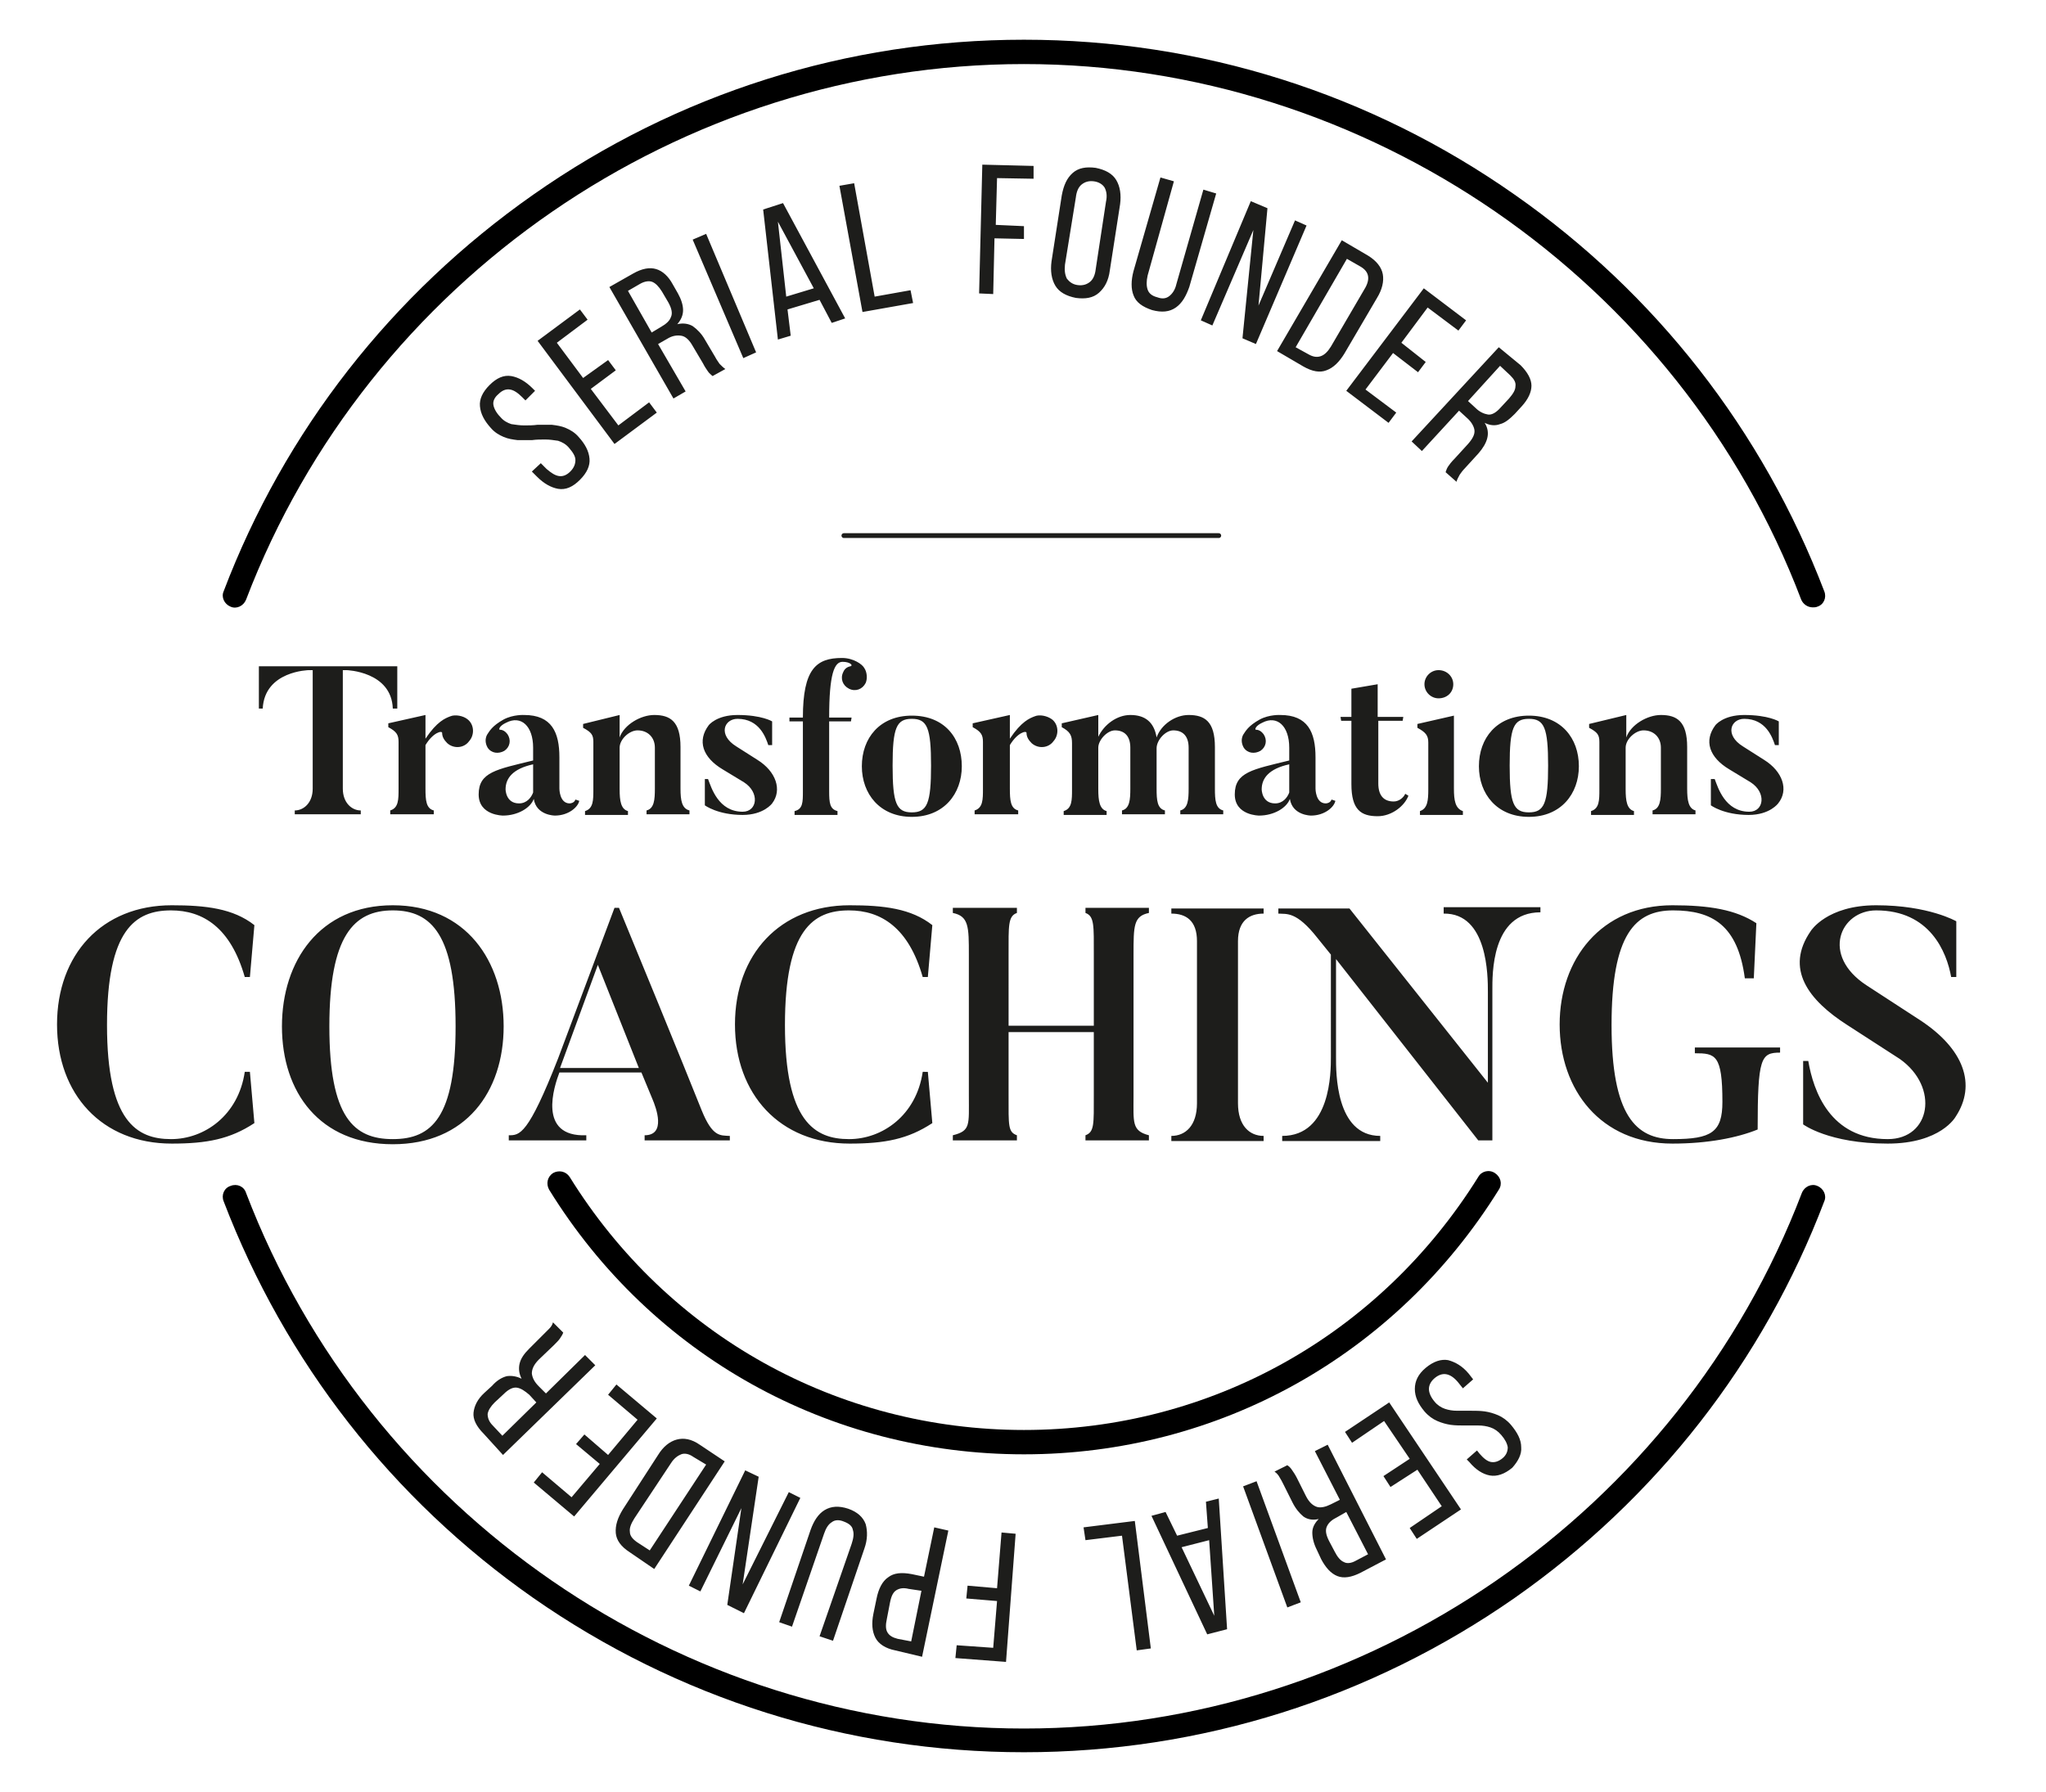
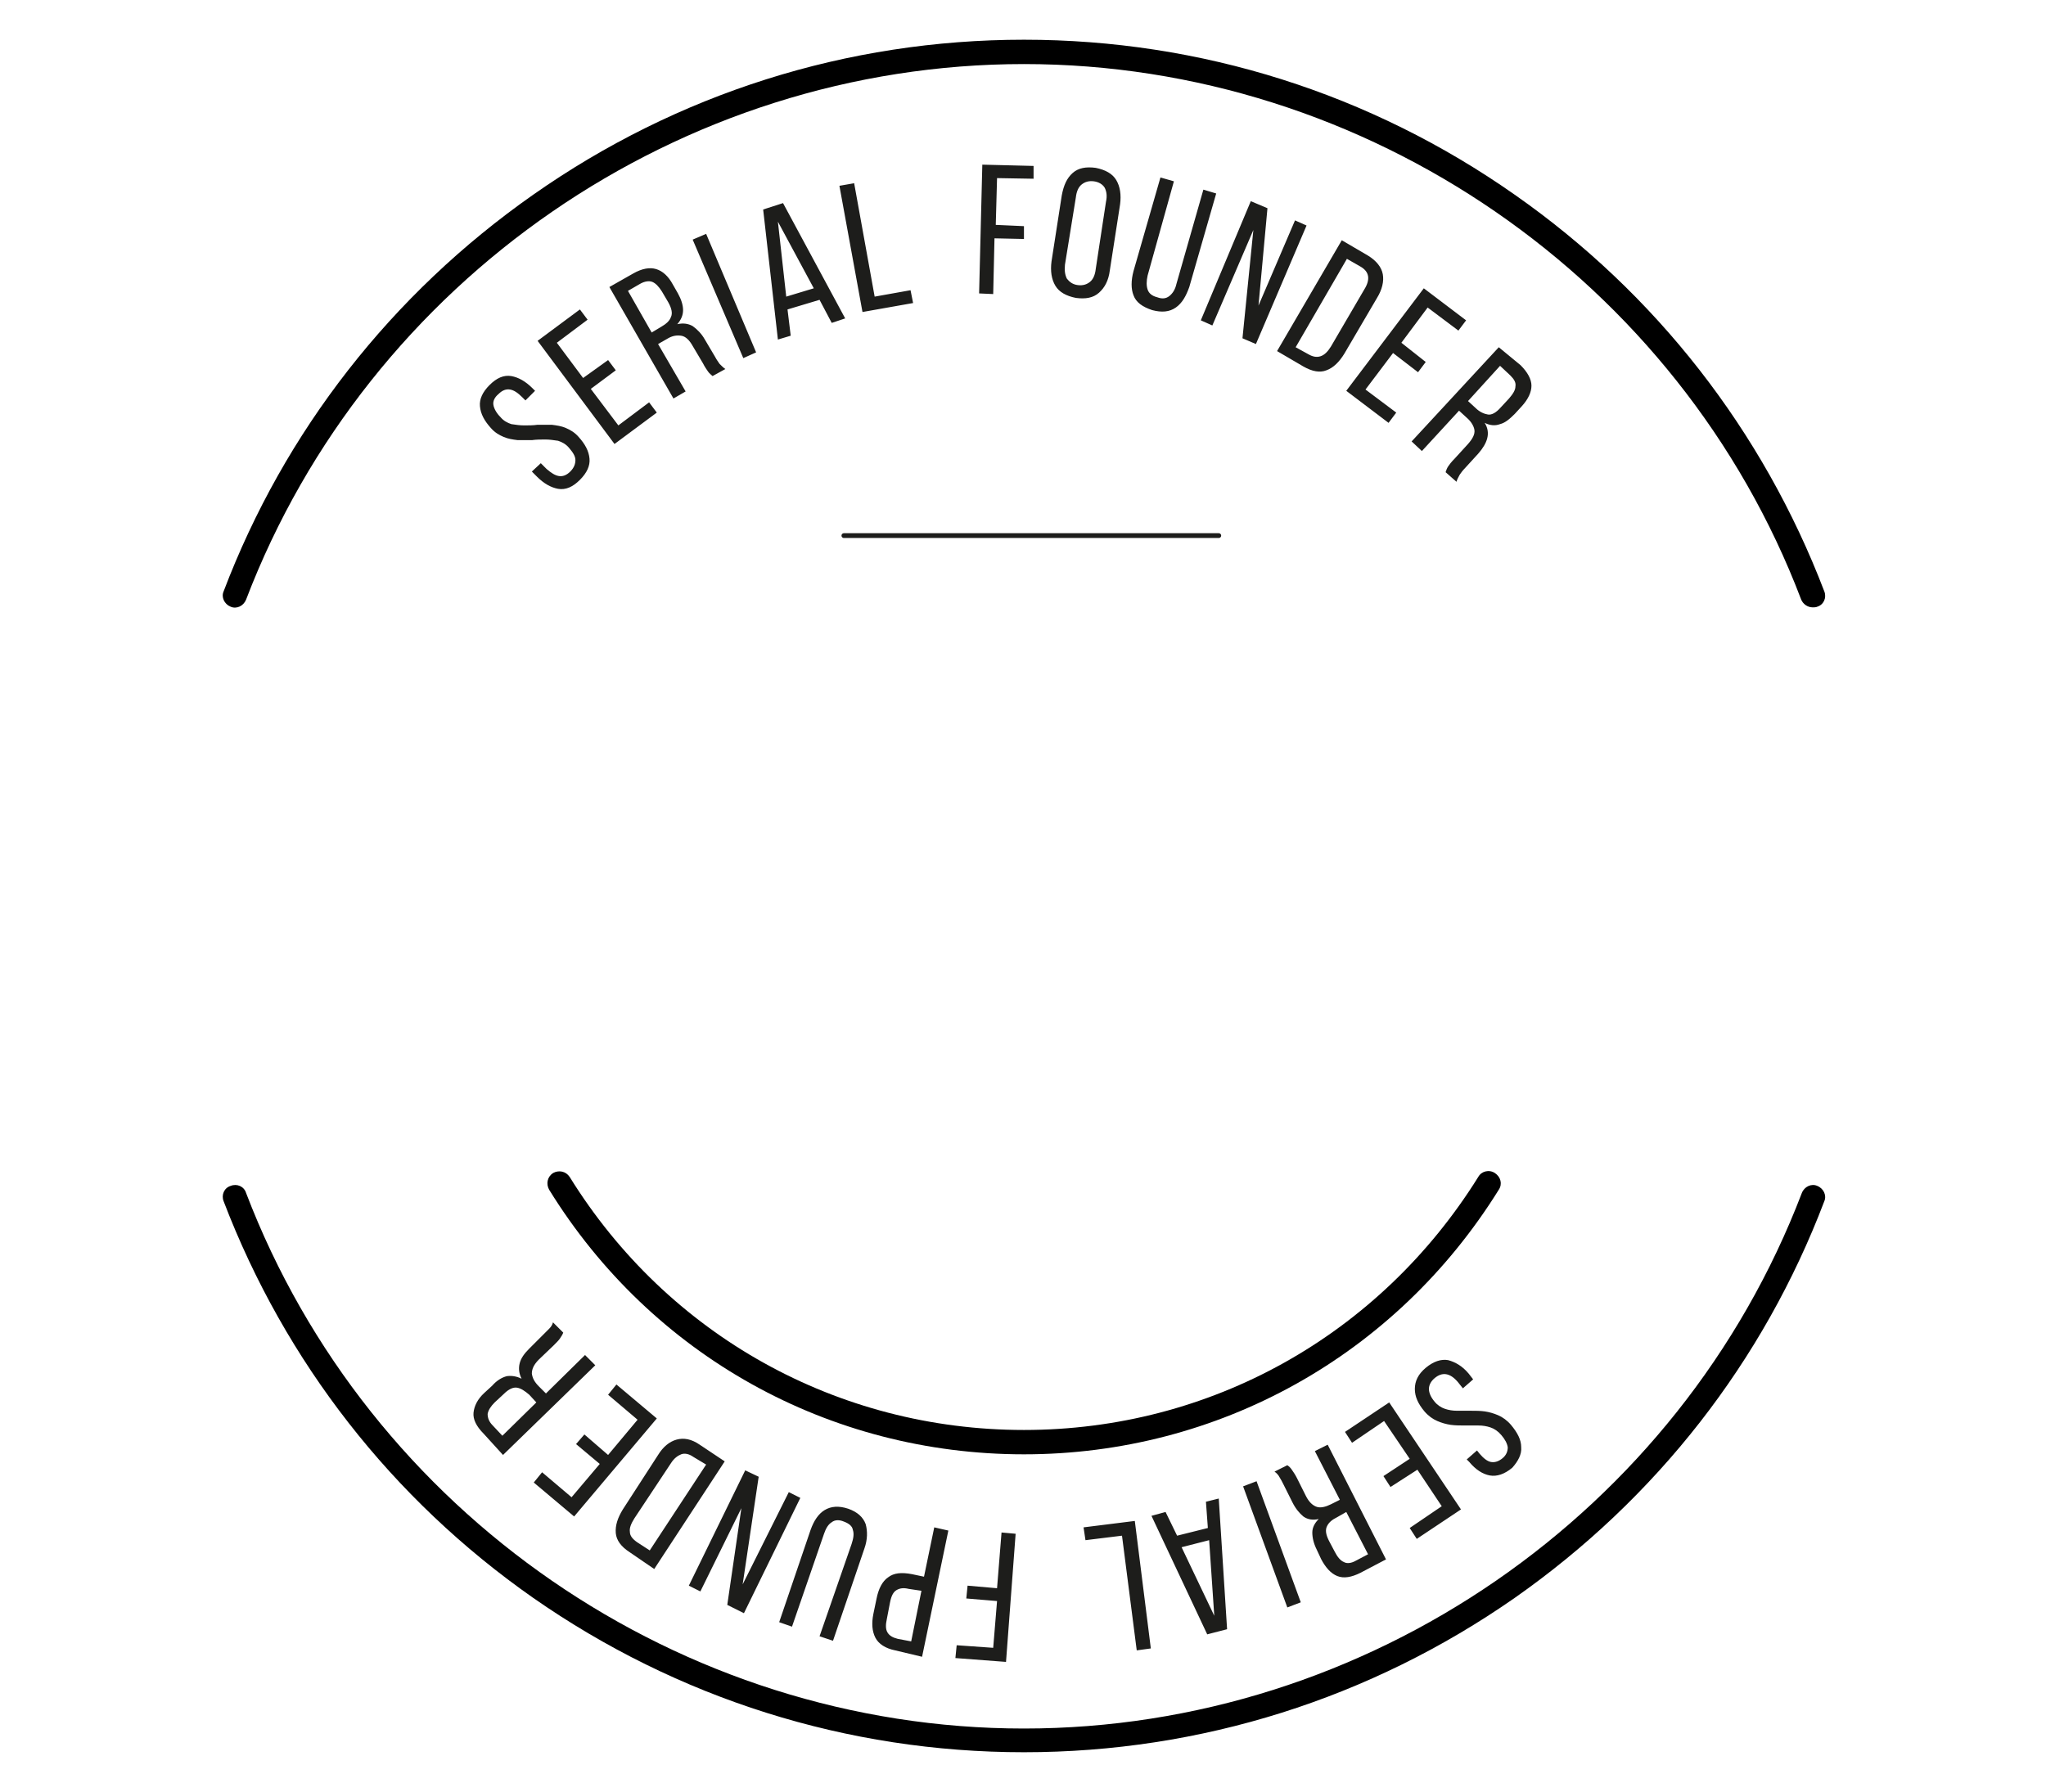
<svg xmlns="http://www.w3.org/2000/svg" xmlns:xlink="http://www.w3.org/1999/xlink" id="Ebene_1" x="0px" y="0px" viewBox="0 0 319.3 279.7" style="enable-background:new 0 0 319.3 279.7;" xml:space="preserve">
  <style type="text/css">	.st0{clip-path:url(#SVGID_00000147928556141160651970000015863965470924177575_);fill:#1D1D1B;}	.st1{fill:none;stroke:#1D1D1B;stroke-width:0.75;stroke-linecap:round;}	.st2{clip-path:url(#SVGID_00000003824954206550201260000008754052676320942268_);}	.st3{clip-path:url(#SVGID_00000003824954206550201260000008754052676320942268_);fill:#1D1D1B;}	.st4{clip-path:url(#SVGID_00000165234003008944180740000011719963740967996294_);}	.st5{clip-path:url(#SVGID_00000165234003008944180740000011719963740967996294_);fill:#1D1D1B;}	.st6{clip-path:url(#SVGID_00000084490084897819756740000008456121157106719123_);fill:#1D1D1B;}	.st7{clip-path:url(#SVGID_00000157996334034982805840000015601577157902575781_);fill:#1D1D1B;}	.st8{clip-path:url(#SVGID_00000047746871727111992140000011587386077856305074_);}	.st9{clip-path:url(#SVGID_00000047746871727111992140000011587386077856305074_);fill:#1D1D1B;}	.st10{clip-path:url(#SVGID_00000039825605755542199730000010956044095701665682_);fill:#1D1D1B;}	.st11{clip-path:url(#SVGID_00000058570450552944405990000017353293981889594759_);}	.st12{clip-path:url(#SVGID_00000058570450552944405990000017353293981889594759_);fill:#1D1D1B;}</style>
  <g>
    <defs>
-       <rect id="SVGID_00000140719213407209402110000016952651414746991786_" x="8.9" y="6.2" width="297.9" height="267.3" />
-     </defs>
+       </defs>
    <clipPath id="SVGID_00000132082664541455857780000001671328328244732343_">
      <use xlink:href="#SVGID_00000140719213407209402110000016952651414746991786_" style="overflow:visible;" />
    </clipPath>
-     <path style="clip-path:url(#SVGID_00000132082664541455857780000001671328328244732343_);fill:#1D1D1B;" d="M305.2,174.3  c3.3-5,1.3-10.6-5.6-15.1l-8.3-5.4c-7.2-4.7-4.1-11.7,1.5-11.7c8.4,0,11,6.5,11.7,10.4h0.8v-8.7c0,0-4.3-2.5-12.5-2.5  c-7.7,0-10.2,4-10.2,4c-4.1,5.9-0.4,10.8,5.7,14.7l8.2,5.3c6.2,4.4,4.8,12.5-1.9,12.5c-9,0-11.6-7.5-12.4-12.2h-0.8v9.9  c0,0,4,3,13.2,3C302.9,178.5,305.2,174.3,305.2,174.3 M264.5,163.6v0.8c3.2,0,4.3,0.2,4.3,7.6c0,4.7-1.7,5.8-7.7,5.8  c-5.8,0-9.6-3.7-9.6-17.8c0-14.2,3.7-17.9,9.6-17.9c6.1,0,10.1,2.3,11.2,10.6h1.4l0.4-8.6c-3.2-2.1-7.3-2.8-13.1-2.8  c-11.1,0-17.6,8.4-17.6,18.6s6.4,18.6,17.6,18.6c5.5,0,10.1-0.9,13.3-2.2c0-11.2,0.5-12,3.5-12v-0.8H264.5z M225.3,141.8v0.8  c6.9-0.1,6.9,9.8,6.9,12.2v14.2l-21.6-27.2h-11.1v0.8c1.3,0.1,2.8-0.4,6.1,3.8l2.1,2.6V165c0,2.3,0,12.3-7.6,12.3v0.8h15.3v-0.8  c-7,0-6.9-10-6.9-12.3v-15.3l22.2,28.3h2.2v-23.4c0-2.4-0.2-12.2,7.5-12.2v-0.8H225.3z M182.8,141.8v0.8c2.3,0,4,1.1,4,4.3v25.3  c0,3.5-1.8,5.1-4,5.1v0.8h14.4v-0.8c-2.2,0-4-1.6-4-5.1v-25.3c0-3.2,1.8-4.3,4-4.3v-0.8H182.8z M176.9,149c0-4.5,0-6,2.4-6.5v-0.8  h-9.9v0.8c1.4,0.5,1.3,2,1.3,6.5v11.1h-13.3V149c0-4.5-0.1-6,1.3-6.5v-0.8h-10v0.8c2.5,0.5,2.5,2.2,2.5,6.5v22  c0,4.6,0.3,5.5-2.5,6.2v0.8h10v-0.8c-1.4-0.5-1.3-1.5-1.3-6.2v-9.9h13.3v9.9c0,4.4,0.1,5.7-1.3,6.2v0.8h9.9v-0.8  c-2.7-0.7-2.4-2-2.4-6.2V149z M144,167.3c-1,6.8-6.3,10.5-11.5,10.5c-5.4,0-10-2.8-10-17.8c0-14.9,4.4-17.9,10-17.9  c5,0,9.3,2.7,11.5,10.4h0.8l0.7-8.1c-3.3-2.6-7.6-3.1-12.9-3.1c-10.9,0-17.9,7.7-17.9,18.6c0,10.9,7,18.6,17.9,18.6  c5.5,0,9.1-0.7,12.9-3.2l-0.7-8H144z M113.8,177.3c-1.4-0.1-2.6,0.2-4.3-4c0,0-3.5-8.8-12.9-31.6h-0.7l-8.8,23.5  c-4.7,12-6,12-7.7,12v0.8h12.1v-0.8c-7.7,0.3-5-7.7-4.2-9.8h12.8l1.7,4.1c0.6,1.4,2.2,5.7-1.2,5.7v0.8h13.3V177.3z M87.4,166.7  l5.9-16.1l6.4,16.1H87.4z M78.6,160.2c0-10.2-5.9-18.9-17.3-18.9S44,150,44,160.2c0,10.3,5.9,18.4,17.3,18.4S78.6,170.4,78.6,160.2   M71.1,160.2c0,14.2-3.7,17.6-9.8,17.6c-6.1,0-9.9-3.4-9.9-17.6c0-14.1,3.8-18.1,9.9-18.1C67.4,142.1,71.1,146,71.1,160.2   M38.2,167.3c-1,6.8-6.3,10.5-11.5,10.5c-5.4,0-10-2.8-10-17.8c0-14.9,4.4-17.9,10-17.9c5,0,9.3,2.7,11.5,10.4H39l0.7-8.1  c-3.3-2.6-7.6-3.1-12.9-3.1c-10.9,0-17.9,7.7-17.9,18.6c0,10.9,7,18.6,17.9,18.6c5.5,0,9.1-0.7,12.9-3.2l-0.7-8H38.2z" />
    <path style="clip-path:url(#SVGID_00000132082664541455857780000001671328328244732343_);fill:#1D1D1B;" d="M275.3,118.6l-3.3-2.1  c-2.9-1.8-1.9-4.3,0.2-4.3c3.4,0,4.4,2.9,4.8,4.1h0.6v-3.7c0,0-1.6-1-5.4-1c-3.3,0-4.5,1.6-4.5,1.6c-1.8,2.4-1,5,2.2,6.9l3.3,2  c2.5,1.6,2.1,4.6-0.2,4.6c-3.8,0-4.9-3.8-5.4-5.1H267v4.1c0,0,2,1.5,5.9,1.5c3.3,0,4.6-1.8,4.6-1.8  C279.2,123.3,278.2,120.4,275.3,118.6 M263.3,123.1v-6.5c0-4-1.6-5-4.1-5c-2.1,0-4.7,1.5-5.4,3.5v-3.5L248,113v0.6  c1.3,0.7,1.6,1.1,1.6,2.2v7.4c0,1.7,0,3-1.3,3.4v0.6h6.7v-0.6c-1.1-0.3-1.3-1.6-1.3-3.4v-6.5c0-1.3,1.5-2.7,2.8-2.7  c1.6,0,2.7,1.1,2.7,2.7v6.4c0,1.7-0.1,3.1-1.3,3.4v0.6h6.7v-0.6C263.5,126.2,263.3,124.9,263.3,123.1 M238.6,126.8  c-2.4,0-3-1.4-3-7.3c0-5.9,0.6-7.3,3-7.3c2.4,0,3,1.4,3,7.3C241.6,125.4,241,126.8,238.6,126.8 M238.6,111.7c-5,0-7.8,3.5-7.8,7.9  c0,4.3,2.8,7.9,7.8,7.9c5,0,7.8-3.6,7.8-7.9C246.4,115.2,243.6,111.7,238.6,111.7 M226.9,123.1v-11.4l-5.7,1.3v0.6  c1.3,0.7,1.7,1.2,1.7,2.3v7.3c0,1.7-0.1,3-1.3,3.4v0.6h6.7v-0.6C227.1,126.2,226.9,124.9,226.9,123.1L226.9,123.1z M226.8,106.8  c0-1.2-1-2.2-2.3-2.2c-1.2,0-2.2,1-2.2,2.2c0,1.2,1,2.2,2.2,2.2C225.8,109,226.8,108.1,226.8,106.8 M217.5,125.1  c-1.6,0-2.4-1-2.4-2.8v-9.8h3.8l0.1-0.6H215v-5.1l-4.1,0.7v4.4h-1.7l0.1,0.6h1.6v9.9c0,4,1.5,5,4.1,5c2.2,0,4.2-1.6,4.8-3.2  l-0.5-0.3C219.1,124.4,218.4,125.1,217.5,125.1 M206.9,125.4c-1.6,0-1.6-2.3-1.6-2.3v-4.9c0-3.9-1.2-6.6-5.5-6.6  c0,0-1.7-0.1-3.2,0.7c-1.8,1-2.2,1.8-2.6,2.4c-0.3,0.6-0.3,1.3,0.1,2c0.6,0.9,1.7,1,2.6,0.5c0.9-0.6,1.1-1.7,0.5-2.6  c-0.3-0.4-0.7-0.7-1.2-0.7c-0.2,0-0.1-0.6,1-1.1c2.3-1.2,4.2,0.5,4.2,3.9v2c-5.7,1.4-8.5,1.8-8.5,5.3c0,3.3,3.8,3.3,3.8,3.3  c2.3,0,4.3-1.2,4.8-2.6c0.4,2.6,3.3,2.6,3.3,2.6c2.1,0,3.6-1.3,3.8-2.3l-0.6-0.2C207.6,125.4,206.9,125.4,206.9,125.4 M201.2,123.7  c-0.3,0.8-1,1.7-2.2,1.7c-2.1,0-2.1-2.2-2.1-2.2c0-1.7,1.1-3.2,4.3-3.9V123.7z M190.9,126.5c-1.2-0.3-1.3-1.6-1.3-3.4v-6.5  c0-4-1.6-5-4.1-5c-2.1,0-4.3,1.5-5,3.5c-0.4-2.4-1.8-3.5-4.1-3.5c-2.1,0-4.1,1.5-5,3.4v-3.4l-5.7,1.3v0.6c1.3,0.7,1.6,1.3,1.6,2.5  v7.2c0,1.7,0,3-1.3,3.4v0.6h6.7v-0.6c-1.1-0.3-1.3-1.6-1.3-3.4v-6.5c0-1.2,1.4-2.7,2.6-2.7c1.5,0,2.4,0.9,2.4,2.7v6.4  c0,1.7-0.1,3.1-1.3,3.4v0.6h6.7v-0.6c-1.2-0.3-1.3-1.6-1.3-3.4v-6.3c0-1.3,1.4-2.8,2.6-2.8c1.5,0,2.4,0.9,2.4,2.7v6.4  c0,1.7-0.1,3.1-1.3,3.4v0.6h6.7V126.5z M161.5,111.8c-0.8,0.3-2.1,0.8-3.9,3.5v-3.7l-5.8,1.3v0.6c1.3,0.7,1.6,1.2,1.6,2.3v7.3  c0,1.7,0,3-1.3,3.4v0.6h6.8v-0.6c-1.2-0.3-1.3-1.6-1.3-3.4v-6.8c1.2-2,2.6-2.3,2.6-1.9c0,0.6,0.3,1.1,0.8,1.6  c1,0.9,2.6,0.8,3.4-0.3c0.9-1,0.8-2.6-0.2-3.4C163.4,111.7,162.2,111.5,161.5,111.8 M142.3,126.8c-2.4,0-3-1.4-3-7.3  c0-5.9,0.6-7.3,3-7.3c2.4,0,3,1.4,3,7.3C145.3,125.4,144.7,126.8,142.3,126.8 M142.3,111.7c-5,0-7.8,3.5-7.8,7.9  c0,4.3,2.8,7.9,7.8,7.9c5,0,7.8-3.6,7.8-7.9C150.1,115.2,147.4,111.7,142.3,111.7 M134.9,104.3c-0.3-0.6-1.7-1.6-3.5-1.6  c-4,0-6.1,1.7-6.1,9.3h-2.1l0,0.6h2.1v10.9c0,1.7,0,2.8-1.3,3.1v0.6h6.7v-0.6c-1.2-0.3-1.3-1.3-1.3-3.1v-10.9h3.4l0.1-0.6h-3.5  c0-6.8,0.8-8.7,2.1-8.7c1.2,0,1.7,0.6,1.2,0.7c-0.5,0.1-0.9,0.4-1.1,0.9c-0.5,1-0.1,2.1,0.9,2.6c1,0.5,2.1,0.1,2.6-0.9  C135.4,105.9,135.3,104.9,134.9,104.3 M118.2,118.6l-3.3-2.1c-2.9-1.8-1.9-4.3,0.2-4.3c3.4,0,4.4,2.9,4.8,4.1h0.6v-3.7  c0,0-1.6-1-5.4-1c-3.3,0-4.5,1.6-4.5,1.6c-1.8,2.4-1,5,2.2,6.9l3.3,2c2.5,1.6,2.1,4.6-0.2,4.6c-3.8,0-4.9-3.8-5.4-5.1H110v4.1  c0,0,2,1.5,5.9,1.5c3.3,0,4.6-1.8,4.6-1.8C122.1,123.3,121.1,120.4,118.2,118.6 M106.2,123.1v-6.5c0-4-1.6-5-4.1-5  c-2.1,0-4.7,1.5-5.4,3.5v-3.5L91,113v0.6c1.3,0.7,1.6,1.1,1.6,2.2v7.4c0,1.7,0,3-1.3,3.4v0.6H98v-0.6c-1.1-0.3-1.3-1.6-1.3-3.4  v-6.5c0-1.3,1.5-2.7,2.8-2.7c1.6,0,2.7,1.1,2.7,2.7v6.4c0,1.7-0.1,3.1-1.3,3.4v0.6h6.7v-0.6C106.4,126.2,106.2,124.9,106.2,123.1   M88.9,125.4c-1.6,0-1.6-2.3-1.6-2.3v-4.9c0-3.9-1.2-6.6-5.5-6.6c0,0-1.7-0.1-3.2,0.7c-1.8,1-2.2,1.8-2.6,2.4  c-0.3,0.6-0.3,1.3,0.1,2c0.6,0.9,1.7,1,2.6,0.5c0.9-0.6,1.1-1.7,0.5-2.6c-0.3-0.4-0.7-0.7-1.2-0.7c-0.2,0-0.1-0.6,1-1.1  c2.3-1.2,4.2,0.5,4.2,3.9v2c-5.7,1.4-8.5,1.8-8.5,5.3c0,3.3,3.8,3.3,3.8,3.3c2.3,0,4.3-1.2,4.8-2.6c0.4,2.6,3.3,2.6,3.3,2.6  c2.1,0,3.6-1.3,3.8-2.3l-0.6-0.2C89.6,125.4,88.9,125.4,88.9,125.4 M83.2,123.7c-0.3,0.8-1,1.7-2.2,1.7c-2.1,0-2.1-2.2-2.1-2.2  c0-1.7,1.1-3.2,4.3-3.9V123.7z M70.3,111.8c-0.8,0.3-2.1,0.8-3.9,3.5v-3.7l-5.8,1.3v0.6c1.3,0.7,1.6,1.2,1.6,2.3v7.3  c0,1.7,0,3-1.3,3.4v0.6h6.8v-0.6c-1.2-0.3-1.3-1.6-1.3-3.4v-6.8c1.2-2,2.6-2.3,2.6-1.9c0,0.6,0.3,1.1,0.8,1.6  c1,0.9,2.6,0.8,3.4-0.3c0.9-1,0.8-2.6-0.2-3.4C72.3,111.7,71,111.5,70.3,111.8 M40.4,104v6.6H41c0.3-5.9,7.2-6,7.2-6h0.6v18.5  c0,2.2-1.4,3.4-2.8,3.4v0.6h10.3v-0.6c-1.4,0-2.8-1.2-2.8-3.4v-18.5h0.6c0,0,7,0.2,7.2,6H62V104H40.4z" />
  </g>
  <line class="st1" x1="131.7" y1="83.6" x2="190.2" y2="83.6" />
  <g>
    <defs>
      <rect id="SVGID_00000052085929903862954970000011749908513750763453_" x="8.9" y="6.2" width="297.9" height="267.3" />
    </defs>
    <clipPath id="SVGID_00000002359503016729710500000008245088811832932234_">
      <use xlink:href="#SVGID_00000052085929903862954970000011749908513750763453_" style="overflow:visible;" />
    </clipPath>
    <path style="clip-path:url(#SVGID_00000002359503016729710500000008245088811832932234_);" d="M159.8,273.5  c-27.6,0-54.1-8.4-76.6-24.1c-22-15.4-38.7-36.8-48.3-61.9c-0.4-1,0.1-2.1,1.1-2.4c1-0.4,2.1,0.1,2.4,1.1  c19.1,50,67.8,83.6,121.4,83.6s102.3-33.6,121.4-83.6c0.4-1,1.5-1.5,2.4-1.1c1,0.4,1.5,1.5,1.1,2.4c-9.5,25-26.2,46.4-48.3,61.9  C213.9,265.1,187.4,273.5,159.8,273.5" />
    <path style="clip-path:url(#SVGID_00000002359503016729710500000008245088811832932234_);" d="M282.9,94.8c-0.8,0-1.5-0.5-1.8-1.2  C262.1,43.6,213.3,10,159.8,10C106.2,10,57.5,43.6,38.4,93.6c-0.4,1-1.5,1.5-2.4,1.1c-1-0.4-1.5-1.5-1.1-2.4  c9.5-25,26.2-46.4,48.3-61.9c22.5-15.8,49-24.2,76.6-24.2c27.6,0,54.1,8.4,76.6,24.2c22,15.4,38.7,36.8,48.3,61.9  c0.4,1-0.1,2.1-1.1,2.4C283.4,94.8,283.1,94.8,282.9,94.8" />
    <path style="clip-path:url(#SVGID_00000002359503016729710500000008245088811832932234_);" d="M159.8,227  c-30.4,0-58.1-15.4-74.1-41.3c-0.5-0.9-0.3-2,0.6-2.6c0.9-0.5,2-0.3,2.6,0.6c15.3,24.7,41.8,39.5,70.9,39.5s55.5-14.8,70.9-39.5  c0.5-0.9,1.7-1.2,2.6-0.6s1.2,1.7,0.6,2.6C217.8,211.6,190.1,227,159.8,227" />
    <path style="clip-path:url(#SVGID_00000002359503016729710500000008245088811832932234_);fill:#1D1D1B;" d="M229.1,62.6l5-5.5  l1.6,1.5c0.6,0.6,0.9,1.1,0.8,1.7c0,0.6-0.4,1.2-1,1.9l-1.3,1.4c-0.7,0.8-1.4,1.2-2,1.1c-0.6-0.1-1.3-0.4-1.9-1L229.1,62.6z   M233.9,54.2l-13.6,14.7l1.6,1.5l5.8-6.3l1.2,1.1c0.7,0.6,1.1,1.3,1.2,1.9c0.1,0.7-0.3,1.4-1,2.2l-2.1,2.3c-0.5,0.5-0.8,0.9-1,1.2  c-0.2,0.3-0.3,0.6-0.4,0.9l1.7,1.5c0.1-0.4,0.3-0.7,0.5-1.1c0.2-0.3,0.5-0.7,0.8-1l2.1-2.3c0.7-0.8,1.2-1.6,1.4-2.4  c0.2-0.8,0.1-1.6-0.4-2.4c0.8,0.4,1.6,0.5,2.4,0.2c0.8-0.2,1.5-0.8,2.3-1.6l1.1-1.2c1-1.1,1.5-2.2,1.5-3.2c0-1-0.6-2.1-1.7-3.2  L233.9,54.2z M218.7,53.5l4.1-5.5l4.8,3.6l1.2-1.6l-6.6-5l-12.1,16l6.6,5l1.2-1.6l-4.8-3.6l4.3-5.7l3.9,3l1.2-1.6L218.7,53.5z   M202.2,54.2l8-13.8l2.1,1.2c0.7,0.4,1.1,0.9,1.2,1.5c0.1,0.6-0.1,1.3-0.6,2.1l-5.2,8.9c-0.5,0.8-1,1.3-1.6,1.5  c-0.6,0.2-1.2,0.1-1.9-0.3L202.2,54.2z M209.4,37.5l-10.1,17.3l4.1,2.4c1.4,0.8,2.6,1,3.6,0.6c1.1-0.4,2-1.3,2.8-2.6l5.1-8.7  c0.8-1.3,1.1-2.6,0.9-3.7s-1-2.1-2.3-2.9L209.4,37.5z M195.6,35.9l-1.7,16.9l2.1,0.9l7.9-18.5l-1.8-0.8l-5.7,13.3l1.4-15.2  l-2.6-1.1L187.4,50l1.8,0.8L195.6,35.9z M183.2,28.3l-2.1-0.6l-4.2,14.6c-0.4,1.5-0.4,2.8,0,3.8c0.4,1.1,1.4,1.8,2.9,2.3  c1.5,0.4,2.7,0.3,3.7-0.4c1-0.7,1.6-1.8,2.1-3.2l4.2-14.6l-2-0.6l-4.2,14.7c-0.2,0.9-0.6,1.5-1.1,1.9c-0.5,0.4-1.1,0.5-1.9,0.2  c-0.8-0.2-1.3-0.6-1.5-1.2c-0.2-0.6-0.2-1.3,0-2.2L183.2,28.3z M167.9,30.8c0.1-0.9,0.4-1.6,0.9-2c0.5-0.4,1.1-0.6,1.9-0.5  c0.8,0.1,1.4,0.5,1.7,1c0.3,0.6,0.4,1.3,0.2,2.2L171,42c-0.1,0.9-0.4,1.6-0.9,2c-0.5,0.4-1.1,0.6-1.9,0.5c-0.8-0.1-1.3-0.5-1.7-1  c-0.3-0.6-0.4-1.3-0.3-2.2L167.9,30.8z M164.1,40.8c-0.2,1.5,0,2.8,0.6,3.8c0.6,1,1.7,1.6,3.2,1.9c1.5,0.2,2.7,0,3.6-0.8  c0.9-0.8,1.5-1.9,1.7-3.5l1.6-10.3c0.2-1.5,0-2.8-0.6-3.8c-0.6-1-1.7-1.6-3.2-1.9c-1.5-0.2-2.7,0-3.6,0.8c-0.9,0.8-1.4,1.9-1.7,3.5  L164.1,40.8z M155.4,35.1l0.2-7.3l5.7,0.1l0-2l-8-0.2l-0.5,20.1l2.2,0.1l0.2-8.7l4.6,0.1l0-2L155.4,35.1z M142.5,47.3l-0.4-2  l-5.6,1l-3.2-17.7L131,29l3.6,19.7L142.5,47.3z M121.4,34.6L127,45l-4.3,1.3L121.4,34.6z M127.9,46.8l1.9,3.6l2.1-0.7l-9.7-18  l-3.1,1l2.3,20.3l2-0.6l-0.5-4.1L127.9,46.8z M108.1,37.4l7.9,18.5L118,55l-7.8-18.5L108.1,37.4z M101.7,51.9L98,45.4l1.9-1.1  c0.7-0.4,1.4-0.5,1.9-0.3c0.5,0.2,1,0.7,1.5,1.5l1,1.7c0.5,0.9,0.7,1.7,0.4,2.3c-0.2,0.6-0.8,1.1-1.5,1.5L101.7,51.9z M95.1,44.8  l10,17.4l1.9-1.1l-4.3-7.4l1.4-0.8c0.8-0.5,1.5-0.6,2.2-0.5c0.7,0.1,1.3,0.7,1.8,1.6l1.6,2.7c0.3,0.6,0.6,1,0.8,1.3  c0.2,0.3,0.5,0.5,0.7,0.7l2-1.1c-0.3-0.2-0.6-0.5-0.9-0.8c-0.2-0.3-0.5-0.7-0.7-1.1l-1.6-2.7c-0.5-0.9-1.2-1.6-1.9-2.1  c-0.7-0.4-1.5-0.5-2.4-0.3c0.6-0.7,0.9-1.4,0.9-2.2c0-0.8-0.3-1.7-0.8-2.6l-0.8-1.4c-0.7-1.3-1.6-2.1-2.6-2.4  c-1-0.3-2.2-0.1-3.6,0.7L95.1,44.8z M91,59l-4.1-5.5l4.8-3.6l-1.2-1.6l-6.6,4.9l12,16.1l6.6-4.9l-1.2-1.6l-4.8,3.6l-4.3-5.7  l3.9-2.9l-1.2-1.6L91,59z M74.9,63.4c0.1,1.2,0.7,2.3,1.7,3.4c0.6,0.7,1.3,1.1,2,1.4c0.7,0.3,1.4,0.4,2.2,0.5c0.7,0,1.5,0,2.2,0  c0.7-0.1,1.4-0.1,2.1-0.1c0.7,0,1.3,0.1,2,0.2c0.6,0.2,1.2,0.5,1.7,1.1c0.6,0.7,1,1.3,1,1.9s-0.2,1.2-0.8,1.8  c-0.6,0.6-1.2,0.8-1.8,0.7c-0.6-0.1-1.2-0.5-1.9-1.1l-0.9-0.9L83,73.6l0.8,0.8c1.1,1.1,2.2,1.7,3.3,1.9c1.2,0.2,2.3-0.3,3.4-1.4  c1.1-1.1,1.6-2.2,1.5-3.3c-0.1-1.2-0.7-2.3-1.7-3.4c-0.6-0.7-1.3-1.1-2-1.4c-0.7-0.3-1.4-0.4-2.2-0.5c-0.7,0-1.5,0-2.2,0  c-0.7,0.1-1.4,0.1-2.1,0.1c-0.7,0-1.3-0.1-2-0.2c-0.6-0.2-1.2-0.5-1.7-1.1c-0.6-0.6-1-1.3-1.1-1.9c-0.1-0.6,0.2-1.2,0.8-1.7  c0.6-0.6,1.2-0.8,1.8-0.7c0.6,0.1,1.2,0.5,1.9,1.2l0.5,0.5l1.5-1.5l-0.4-0.4c-1.1-1.1-2.2-1.7-3.3-1.9c-1.2-0.2-2.3,0.3-3.4,1.4  C75.3,61.2,74.8,62.3,74.9,63.4" />
    <path style="clip-path:url(#SVGID_00000002359503016729710500000008245088811832932234_);fill:#1D1D1B;" d="M83.7,218.9l-5.3,5.2  l-1.5-1.6c-0.6-0.6-0.8-1.2-0.8-1.8c0.1-0.6,0.5-1.2,1.1-1.8l1.4-1.3c0.8-0.8,1.5-1.1,2.1-1c0.6,0.1,1.2,0.5,1.9,1.1L83.7,218.9z   M78.5,227.1l14.4-14l-1.6-1.6l-6.1,6l-1.1-1.1c-0.7-0.7-1-1.3-1.1-2c0-0.7,0.3-1.4,1.1-2.2l2.3-2.2c0.5-0.5,0.8-0.8,1-1.1  s0.4-0.6,0.5-0.9l-1.6-1.6c-0.1,0.4-0.3,0.7-0.6,1c-0.3,0.3-0.6,0.6-0.9,0.9l-2.2,2.2c-0.8,0.8-1.3,1.5-1.5,2.3  c-0.2,0.8-0.1,1.6,0.3,2.4c-0.8-0.4-1.6-0.5-2.3-0.4c-0.8,0.2-1.6,0.7-2.3,1.5l-1.2,1.1c-1.1,1-1.6,2.1-1.7,3.1  c-0.1,1,0.4,2.1,1.6,3.3L78.5,227.1z M93.6,228.5l-4.4,5.2l-4.6-3.9l-1.3,1.6l6.3,5.3l12.9-15.3l-6.3-5.3l-1.3,1.6l4.6,3.9  l-4.6,5.5l-3.7-3.2l-1.3,1.5L93.6,228.5z M110.2,228.6l-8.8,13.4l-2-1.3c-0.7-0.5-1.1-1-1.1-1.6c-0.1-0.6,0.2-1.3,0.7-2.1l5.7-8.6  c0.5-0.8,1.1-1.2,1.6-1.4s1.2-0.1,1.9,0.4L110.2,228.6z M102.1,244.9l11-16.8l-3.9-2.6c-1.3-0.9-2.5-1.1-3.6-0.8  c-1.1,0.3-2.1,1.1-2.9,2.4l-5.5,8.5c-0.8,1.3-1.2,2.5-1.1,3.7c0.1,1.1,0.8,2.1,2.2,3L102.1,244.9z M115.9,247.3l2.5-16.8l-2.1-1  l-8.8,18l1.8,0.9l6.4-13l-2.2,15.1l2.6,1.3l8.8-18l-1.8-0.9L115.9,247.3z M127.9,255.4l2.1,0.7l4.9-14.4c0.5-1.4,0.5-2.7,0.2-3.8  c-0.4-1.1-1.3-1.9-2.7-2.4c-1.5-0.5-2.7-0.4-3.7,0.2c-1,0.6-1.7,1.7-2.2,3.1l-4.9,14.4l2,0.7l5-14.5c0.3-0.9,0.7-1.5,1.2-1.8  c0.5-0.4,1.2-0.4,1.9-0.1c0.8,0.3,1.3,0.7,1.4,1.3c0.2,0.6,0.1,1.3-0.2,2.2L127.9,255.4z M143.8,248.3l-1.6,7.9l-2.1-0.4  c-0.8-0.2-1.3-0.5-1.6-1c-0.3-0.5-0.3-1.2-0.1-2.1l0.5-2.6c0.2-1,0.5-1.6,1-1.9c0.5-0.3,1.1-0.4,1.9-0.2L143.8,248.3z M143.9,258.6  l4.1-19.7l-2.2-0.5l-1.6,7.7l-1.9-0.4c-1.6-0.3-2.8-0.2-3.7,0.5c-0.9,0.6-1.5,1.8-1.8,3.3l-0.5,2.4c-0.3,1.5-0.2,2.7,0.3,3.7  c0.5,1,1.6,1.7,3.1,2L143.9,258.6z M155.6,249.9l-0.6,7.3l-5.7-0.4l-0.2,2l7.9,0.6l1.5-20l-2.2-0.2l-0.7,8.7l-4.6-0.4l-0.2,2  L155.6,249.9z M169.1,238.4l0.3,2l5.7-0.7l2.3,17.9l2.2-0.3l-2.5-19.9L169.1,238.4z M189.5,252.2l-5.1-10.7l4.3-1.1L189.5,252.2z   M183.7,239.7l-1.8-3.7l-2.2,0.6l8.7,18.5l3.1-0.8l-1.3-20.4l-2,0.5l0.3,4.1L183.7,239.7z M203,250.1l-6.9-18.9L194,232l6.9,18.9  L203,250.1z M210.1,236l3.4,6.6l-1.9,1c-0.7,0.4-1.4,0.5-1.9,0.2c-0.5-0.2-1-0.8-1.4-1.6l-0.9-1.7c-0.5-1-0.6-1.7-0.3-2.3  c0.3-0.6,0.8-1,1.6-1.4L210.1,236z M216.3,243.4l-9.1-17.9l-2,1l3.9,7.6l-1.4,0.7c-0.8,0.4-1.6,0.6-2.2,0.4  c-0.6-0.2-1.2-0.7-1.7-1.7l-1.4-2.8c-0.3-0.6-0.6-1-0.8-1.3c-0.2-0.3-0.4-0.5-0.7-0.7l-2,1c0.3,0.2,0.6,0.5,0.8,0.9  c0.2,0.3,0.4,0.7,0.6,1.1l1.4,2.8c0.5,1,1.1,1.7,1.7,2.2c0.7,0.5,1.5,0.6,2.4,0.4c-0.6,0.6-1,1.3-1,2.1c0,0.8,0.2,1.7,0.7,2.7  l0.7,1.5c0.7,1.3,1.5,2.2,2.5,2.6c1,0.4,2.2,0.2,3.6-0.5L216.3,243.4z M221.2,229.4l3.8,5.7l-5,3.4l1.1,1.7l6.9-4.6l-11.2-16.7  l-6.9,4.6l1.1,1.7l5-3.4l4,5.9l-4.1,2.7l1.1,1.7L221.2,229.4z M237.4,225.9c0-1.2-0.6-2.3-1.6-3.5c-0.6-0.7-1.3-1.2-2-1.5  c-0.7-0.3-1.4-0.5-2.1-0.6s-1.5-0.1-2.2-0.1c-0.7,0-1.4,0-2.1,0c-0.7,0-1.3-0.1-1.9-0.3c-0.6-0.2-1.2-0.6-1.6-1.1  c-0.6-0.7-0.9-1.4-0.9-2c0-0.6,0.3-1.2,0.9-1.7c0.6-0.5,1.2-0.7,1.8-0.6c0.6,0.1,1.2,0.5,1.8,1.2l0.8,1l1.6-1.4l-0.7-0.9  c-1-1.2-2.1-1.8-3.2-2.1c-1.1-0.2-2.3,0.2-3.5,1.2c-1.2,1-1.7,2.1-1.7,3.3c0,1.2,0.5,2.3,1.5,3.5c0.6,0.7,1.3,1.2,2,1.5  c0.7,0.3,1.4,0.5,2.1,0.6c0.7,0.1,1.5,0.1,2.2,0.1c0.7,0,1.4,0,2.1,0c0.7,0,1.3,0.1,1.9,0.3c0.6,0.2,1.2,0.6,1.7,1.2  c0.6,0.7,0.9,1.3,1,1.9c0,0.6-0.2,1.2-0.8,1.7c-0.6,0.5-1.2,0.7-1.8,0.6c-0.6-0.1-1.2-0.6-1.8-1.3l-0.4-0.5l-1.6,1.4l0.4,0.4  c1,1.2,2.1,1.9,3.2,2.1c1.1,0.2,2.3-0.2,3.5-1.2C236.9,228.1,237.5,227,237.4,225.9" />
  </g>
</svg>